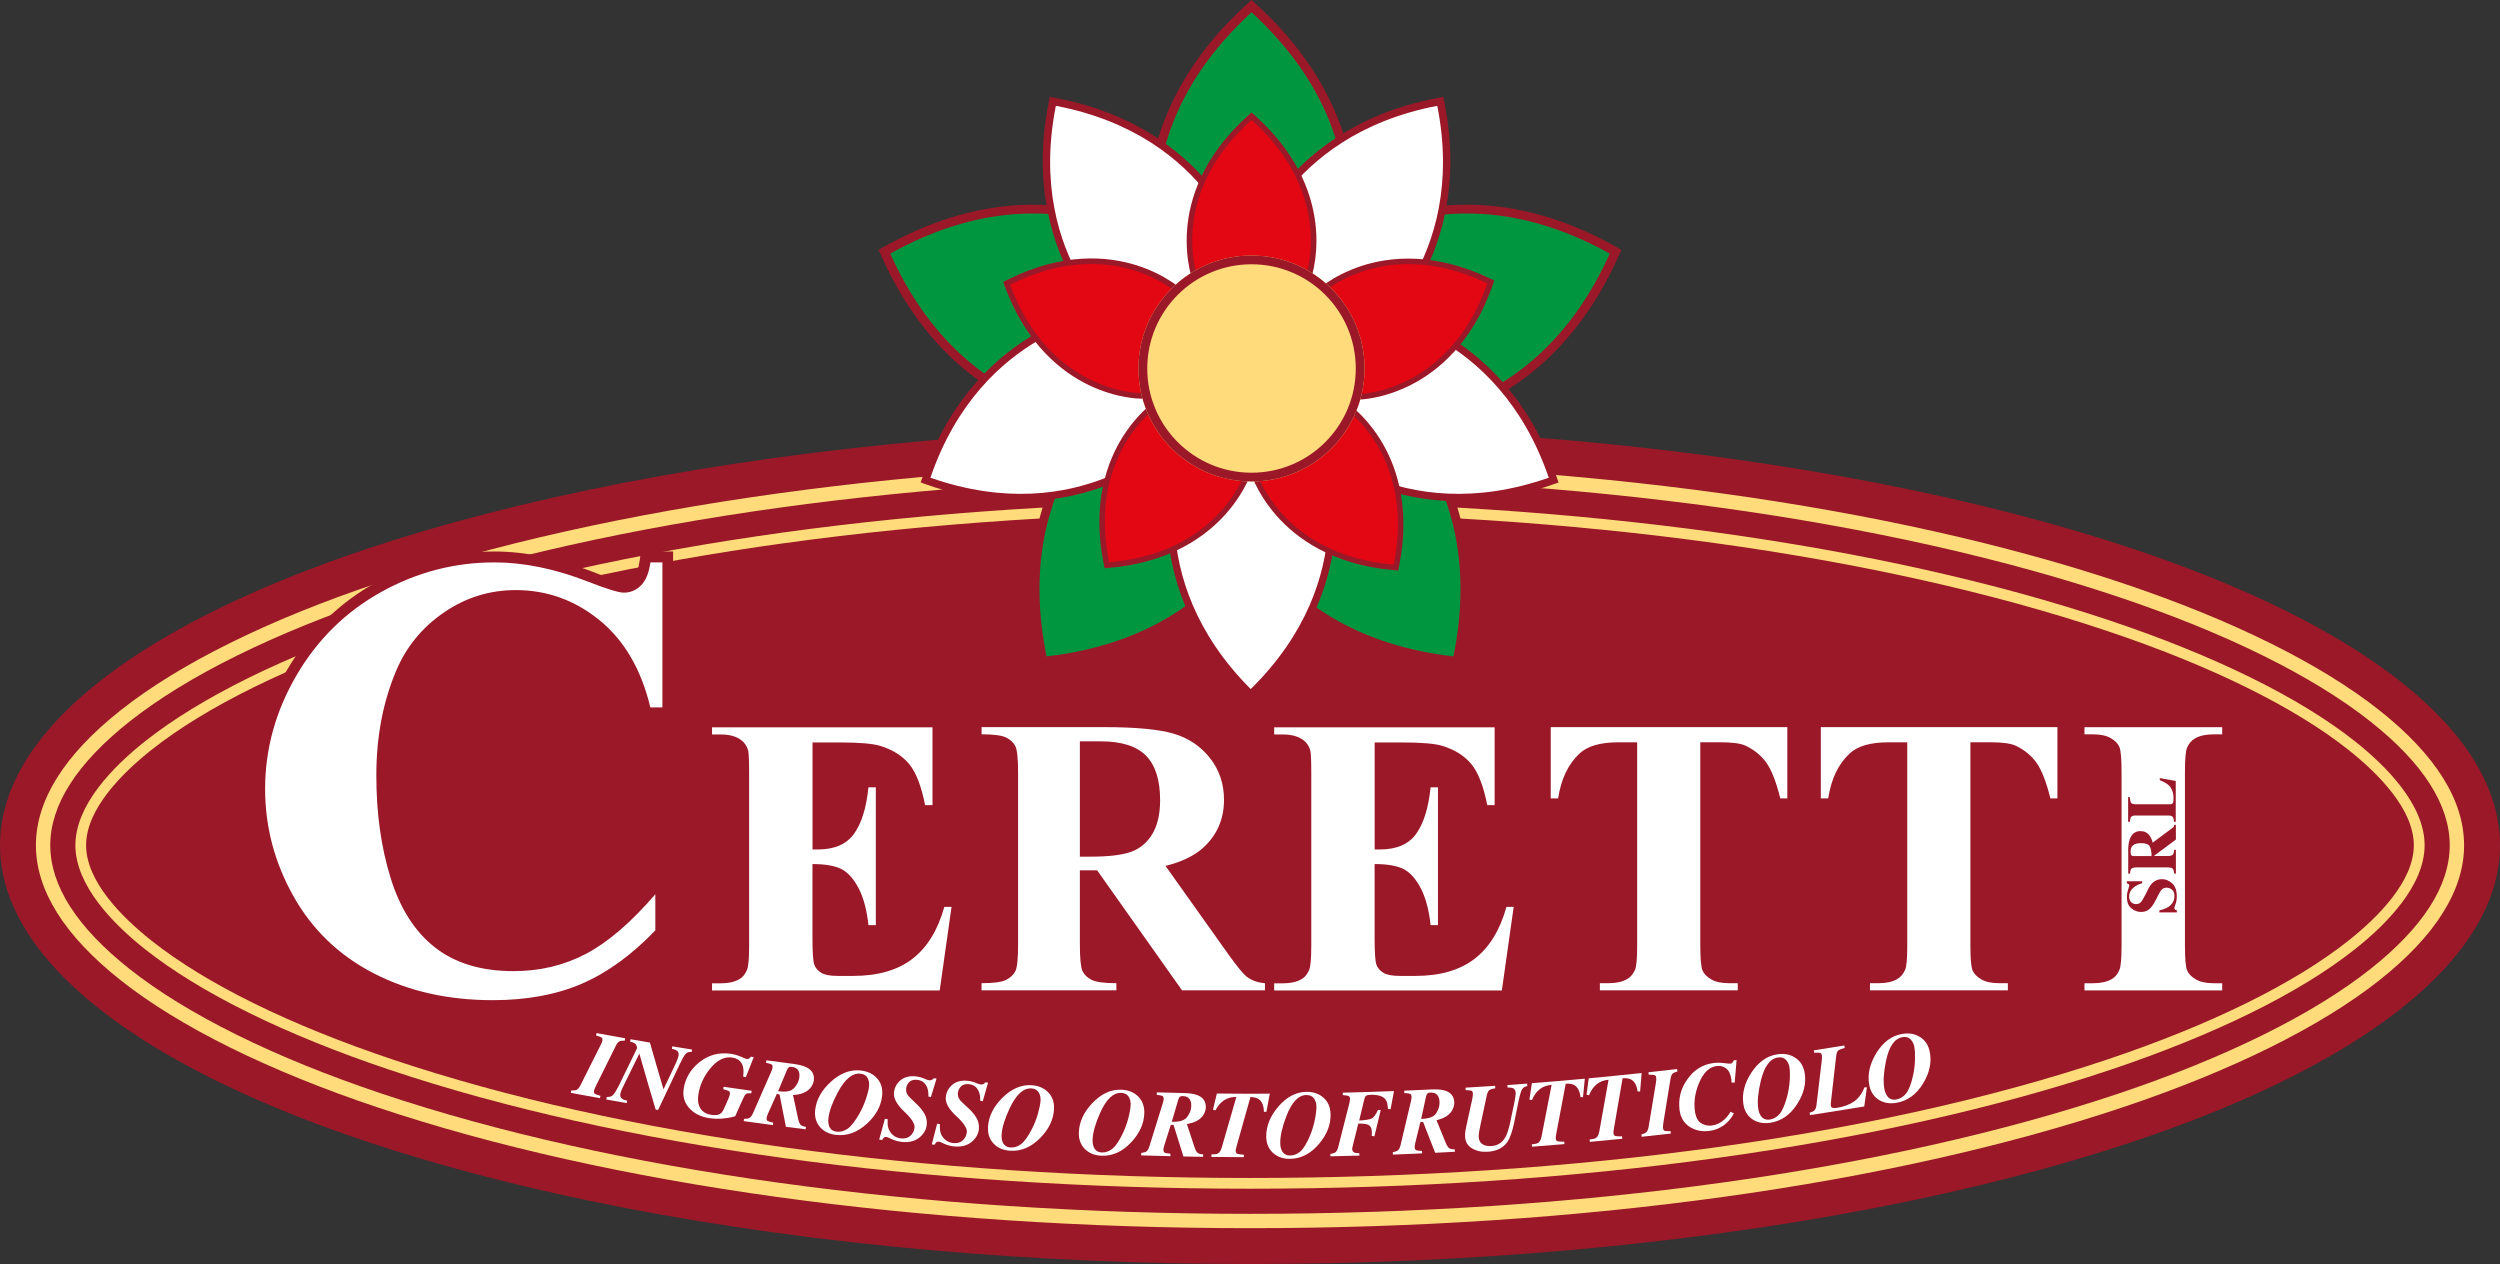
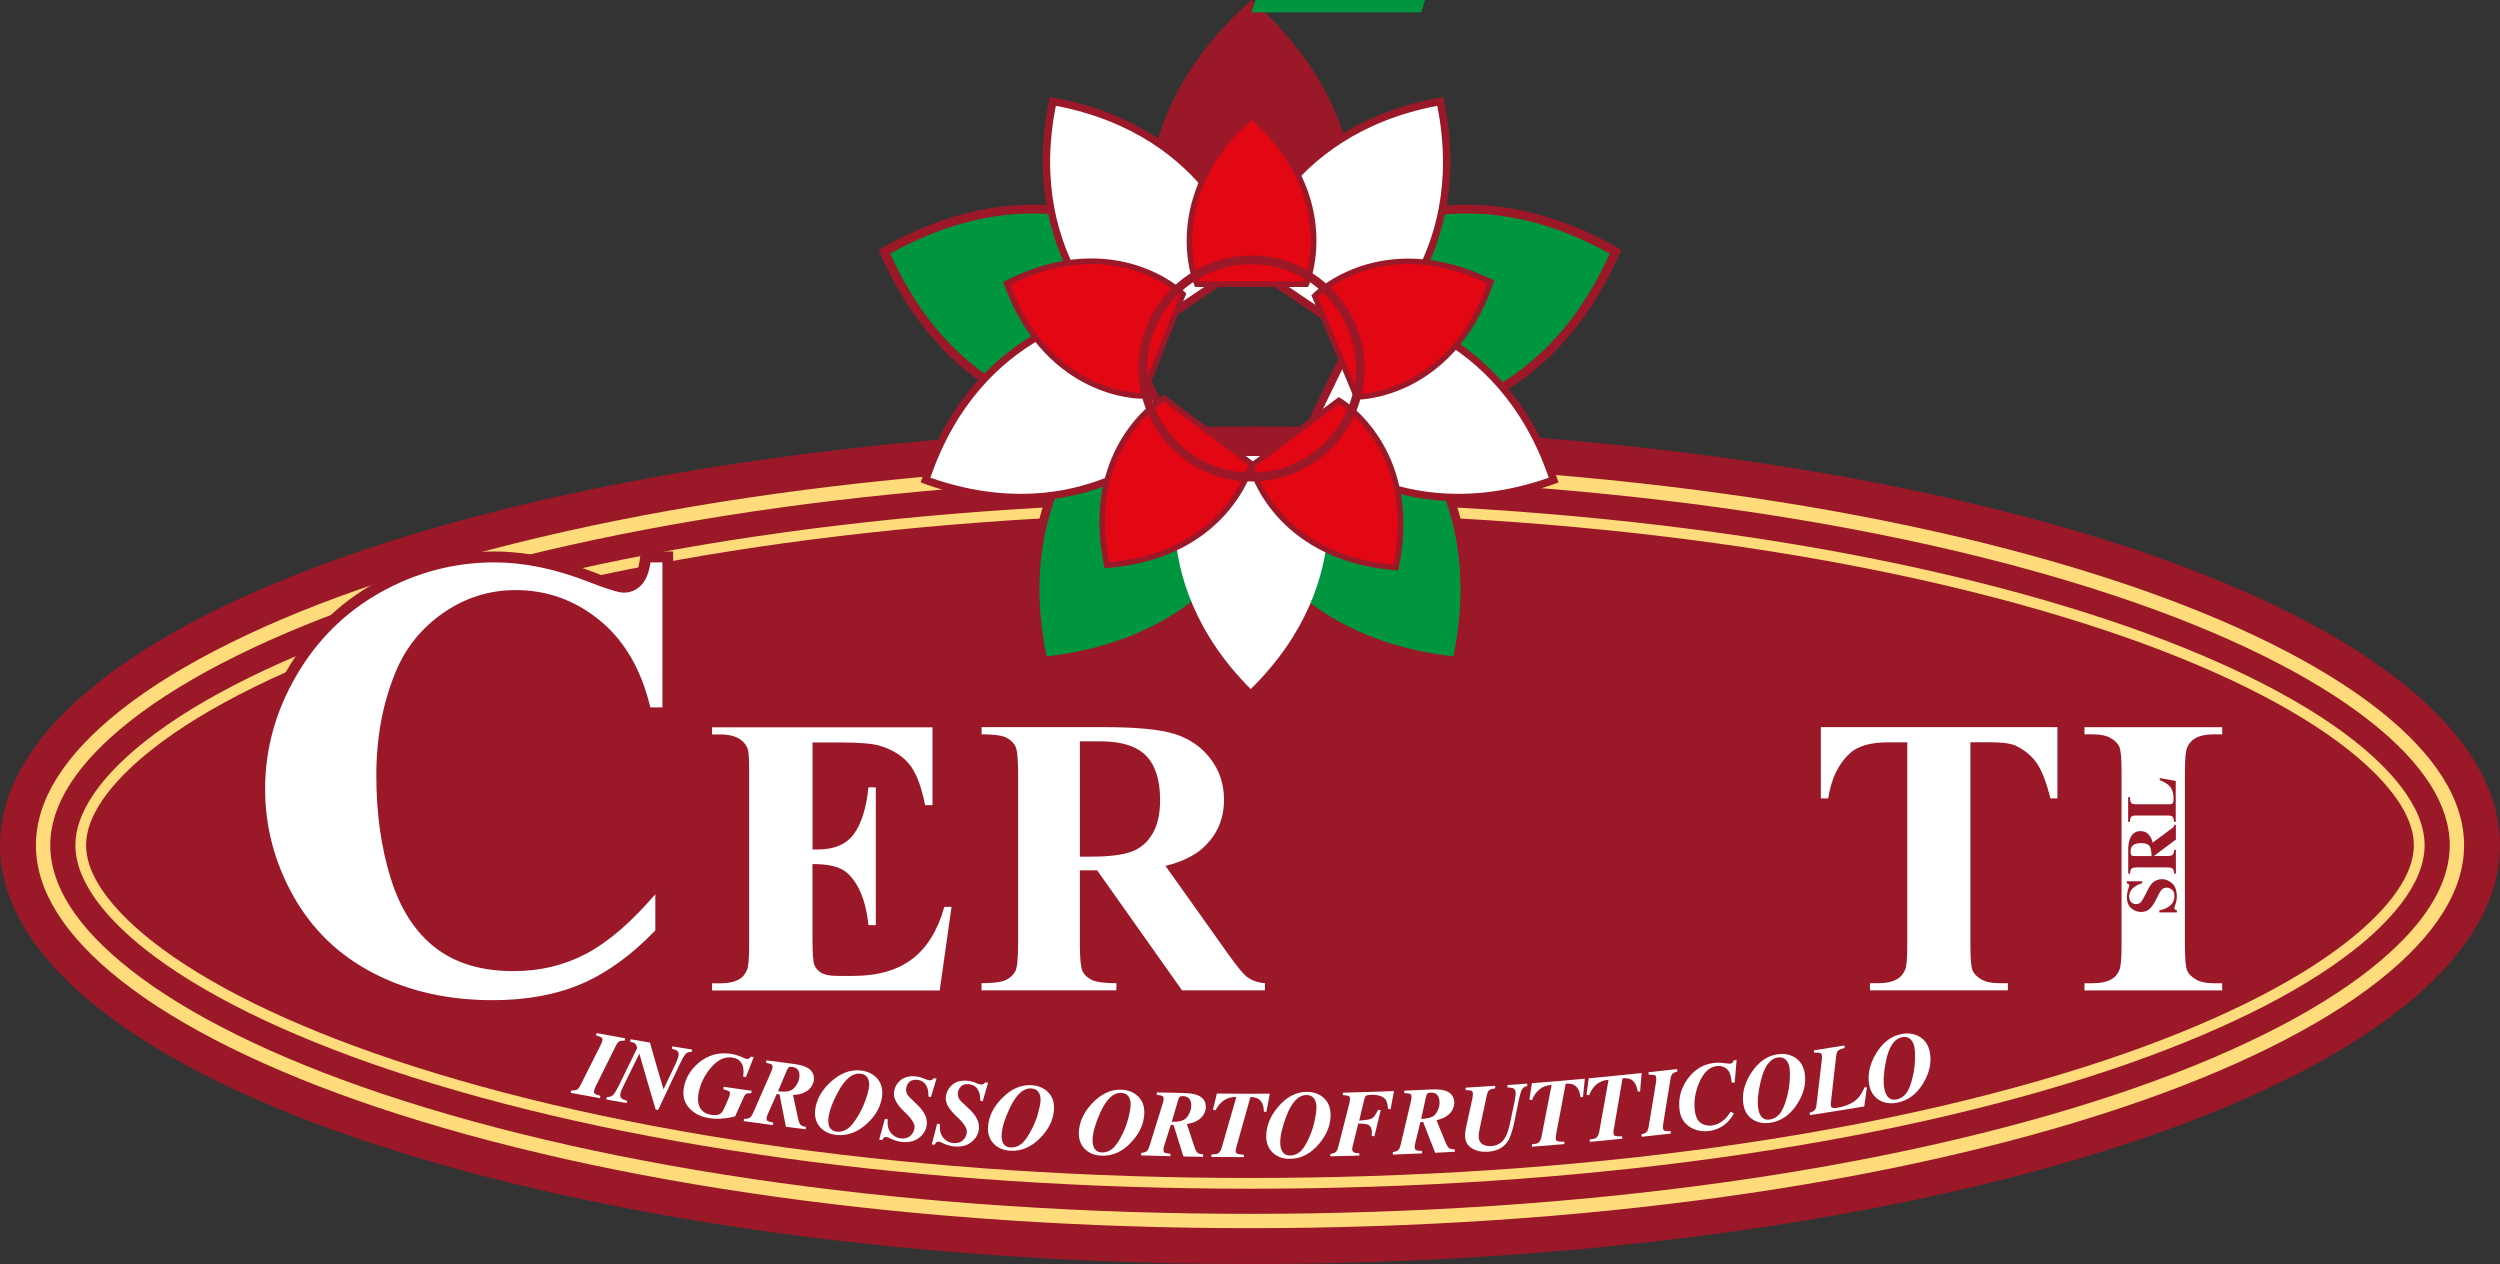
<svg xmlns="http://www.w3.org/2000/svg" id="Livello_2" viewBox="0 0 593.22 299.94">
  <rect x="0" y="0" width="593.22" height="299.94" fill="#333333" stroke="none" />
  <defs>
    <style>.cls-1{fill:#009640;}.cls-2{fill:#fff;}.cls-3{fill:#ffdb7c;}.cls-4{fill:#fdea18;}.cls-5{fill:#9b1828;}.cls-6{fill:#e30613;}</style>
  </defs>
  <g id="Livello_1-2">
    <ellipse class="cls-5" cx="296.61" cy="200.57" rx="296.61" ry="99.37" />
    <path class="cls-3" d="m564.62,168.56c-13.96-11.06-35.05-21.5-60.98-30.19-55.17-18.48-128.7-28.66-207.03-28.66s-151.85,10.18-207.03,28.66c-25.93,8.69-47.02,19.13-60.98,30.19-13.33,10.56-20.08,21.32-20.08,32.01s6.76,21.45,20.08,32.01c13.96,11.06,35.05,21.5,60.98,30.19,55.17,18.48,128.7,28.66,207.03,28.66s151.85-10.18,207.03-28.66c25.93-8.69,47.02-19.13,60.98-30.19,13.32-10.55,20.08-21.32,20.08-32.01s-6.76-21.45-20.08-32.01Zm-2.12,61.35c-13.66,10.82-34.39,21.06-59.95,29.63-54.83,18.37-127.97,28.49-205.94,28.49s-151.11-10.12-205.94-28.49c-25.56-8.56-46.29-18.81-59.95-29.63-12.47-9.88-18.79-19.75-18.79-29.34s6.32-19.46,18.79-29.34c13.66-10.82,34.39-21.06,59.95-29.63,54.83-18.37,127.97-28.49,205.94-28.49s151.11,10.12,205.94,28.49c25.56,8.56,46.29,18.81,59.95,29.63,12.47,9.88,18.79,19.75,18.79,29.34s-6.32,19.46-18.79,29.34Z" />
    <path class="cls-3" d="m558.8,175.9c-13.12-10.39-33.23-20.3-58.14-28.65-54.24-18.17-126.7-28.18-204.05-28.18s-149.81,10.01-204.05,28.18c-24.91,8.35-45.02,18.25-58.14,28.65-7.54,5.97-16.53,15.1-16.53,24.67s8.99,18.69,16.53,24.67c13.12,10.39,33.23,20.3,58.14,28.65,54.24,18.17,126.7,28.18,204.05,28.18s149.81-10.01,204.05-28.18c24.91-8.35,45.02-18.25,58.14-28.65,7.54-5.97,16.53-15.1,16.53-24.67s-8.99-18.7-16.53-24.67Zm-1.59,47.34c-12.89,10.21-32.73,19.97-57.37,28.23-53.98,18.09-126.16,28.05-203.24,28.05s-149.25-9.96-203.24-28.05c-24.64-8.25-44.47-18.01-57.37-28.23-7.1-5.62-15.56-14.12-15.56-22.67s8.46-17.04,15.56-22.67c12.89-10.21,32.73-19.97,57.37-28.23,53.98-18.09,126.16-28.05,203.24-28.05s149.25,9.96,203.24,28.05c24.64,8.25,44.47,18.01,57.37,28.23,7.1,5.62,15.56,14.12,15.56,22.67s-8.46,17.04-15.56,22.67Z" />
    <path class="cls-2" d="m135.55,258.75c.56.04,1-.01,1.3-.16.3-.14.6-.5.88-1.07,1.58-3.13,3.15-6.26,4.72-9.4.13-.27.24-.49.32-.67.08-.18.13-.35.16-.49.07-.37,0-.63-.19-.77-.2-.14-.63-.3-1.3-.48.04-.19.07-.38.11-.57,2.26.42,4.53.83,6.79,1.23-.03.19-.07.38-.1.57-.57-.03-1,.03-1.28.17-.28.14-.57.51-.85,1.09-1.55,3.14-3.11,6.28-4.68,9.42-.11.24-.22.49-.32.73-.03.07-.06.14-.08.21-.03.07-.04.14-.06.21-.07.37,0,.63.18.77.19.14.64.3,1.33.48-.04.19-.07.38-.11.57-2.31-.42-4.61-.84-6.92-1.27.04-.19.07-.38.11-.57Z" />
    <path class="cls-2" d="m144.01,260.3c.62.03,1.09-.12,1.43-.44.33-.32.85-1.16,1.54-2.53,1.41-2.88,2.82-5.76,4.21-8.64-.02-.08-.04-.16-.06-.24-.1-.43-.29-.73-.56-.91-.18-.12-.52-.24-1.04-.37.03-.19.07-.38.1-.57,1.53.27,3.06.53,4.59.79,1.05,3.7,2.12,7.39,3.22,11.09.95-1.99,1.9-3.99,2.84-5.99.17-.37.31-.71.42-1,.17-.45.28-.77.31-.98.09-.54-.03-.94-.37-1.2-.22-.16-.62-.31-1.21-.45.03-.19.06-.38.1-.57,1.56.25,3.13.51,4.69.75-.03.19-.06.38-.09.57-.11,0-.22,0-.33,0-.48,0-.88.19-1.21.59-.33.4-.78,1.21-1.35,2.43-1.68,3.59-3.37,7.17-5.08,10.75-.19-.03-.38-.06-.58-.09-1.32-4.42-2.61-8.85-3.87-13.28-1.23,2.52-2.46,5.03-3.71,7.54-.31.62-.52,1.09-.64,1.41-.07.2-.13.39-.16.58-.09.52.05.91.42,1.19.21.16.61.31,1.19.45-.03.19-.07.38-.1.57-1.61-.28-3.22-.56-4.84-.85.03-.19.07-.38.1-.57Z" />
    <path class="cls-2" d="m175.84,250.75c.75.34,1.18.51,1.3.53.24.03.43,0,.58-.1.15-.1.3-.25.46-.44.23.03.45.06.68.1-.62,1.59-1.25,3.18-1.88,4.76-.22-.06-.43-.11-.65-.17.15-.91.13-1.69-.04-2.35-.33-1.22-1.19-1.93-2.57-2.14-1.87-.27-3.63.64-5.31,2.74-1.45,1.84-2.34,3.82-2.68,5.93-.28,1.81.05,3.15.99,4.02.52.48,1.19.78,2.02.9.74.11,1.33.09,1.78-.06.44-.15.78-.45,1.01-.88-.01.07.25-.48.78-1.65.53-1.18.82-1.94.87-2.28.05-.37-.01-.62-.21-.74-.19-.13-.64-.28-1.35-.46.03-.19.06-.38.09-.58,2.21.33,4.43.64,6.64.95-.03.19-.05.38-.08.58-.65-.02-1.07.04-1.27.18-.2.14-.47.61-.81,1.39-.58,1.3-1.16,2.59-1.74,3.89-.23.06-.46.13-.69.19-.55.15-1.34.27-2.36.36-1.02.09-2.05.06-3.11-.1-1.94-.29-3.49-1.05-4.64-2.26-1.25-1.32-1.71-2.92-1.41-4.8.39-2.42,1.59-4.45,3.58-6.1,2.21-1.82,4.73-2.52,7.6-2.1.87.13,1.67.36,2.42.7Z" />
    <path class="cls-2" d="m176.56,265.49c.56.01.99-.06,1.28-.22.29-.16.57-.53.83-1.11,1.42-3.2,2.83-6.4,4.22-9.61.09-.2.16-.37.22-.52.11-.3.18-.54.2-.72.05-.36-.02-.59-.22-.72-.2-.12-.63-.26-1.32-.41.03-.19.05-.38.08-.58,2.09.29,4.18.56,6.28.83,1.4.18,2.47.45,3.21.82,1.35.67,1.94,1.7,1.77,3.1-.06.47-.24.95-.55,1.44-.31.5-.77.93-1.38,1.28-.44.26-.93.44-1.49.57-.33.07-.84.14-1.52.2.05.24.08.39.1.45.37,1.75.75,3.51,1.13,5.26.16.7.36,1.16.61,1.38.25.22.66.37,1.23.46-.02.19-.05.39-.07.58-1.56-.19-3.12-.39-4.68-.59-.52-2.57-1.02-5.13-1.52-7.7-.22-.03-.43-.06-.65-.09-.66,1.49-1.33,2.97-2,4.46-.1.25-.2.5-.3.74-.02.06-.04.12-.06.18-.02.07-.03.14-.04.21-.05.4.01.66.2.79.19.13.64.27,1.36.42-.03.19-.05.38-.08.58-2.31-.31-4.61-.62-6.92-.94.03-.19.05-.38.08-.58Zm9.92-6.48c.73-.05,1.32-.27,1.75-.64.3-.26.6-.63.89-1.13.3-.5.48-1.05.56-1.66.08-.62-.01-1.16-.27-1.61-.26-.45-.77-.72-1.53-.82-.32-.04-.55,0-.71.11-.16.12-.31.36-.47.74-.69,1.64-1.38,3.28-2.07,4.93.82.09,1.44.12,1.85.09Z" />
    <path class="cls-2" d="m197.16,256.68c2.28-2.05,4.63-2.94,7.1-2.66,1.64.18,2.94.81,3.89,1.89.95,1.08,1.34,2.45,1.17,4.1-.25,2.41-1.43,4.61-3.56,6.58-2.27,2.11-4.74,3.01-7.37,2.71-1.66-.19-2.95-.84-3.87-1.93-.92-1.1-1.28-2.46-1.08-4.08.3-2.44,1.55-4.64,3.73-6.61Zm-.51,10.27c.26.94.88,1.46,1.86,1.58.91.11,1.78-.13,2.61-.69.82-.57,1.74-1.73,2.74-3.48.63-1.1,1.16-2.28,1.59-3.53.43-1.25.68-2.27.77-3.07.08-.75-.04-1.41-.36-1.99-.32-.58-.88-.91-1.68-1-1.9-.21-3.68,1.26-5.37,4.41-1.28,2.39-2.03,4.42-2.23,6.08-.08.65-.05,1.21.09,1.69Z" />
    <path class="cls-2" d="m208.62,270.4c.45-1.64.91-3.29,1.36-4.93.22.04.44.07.66.11-.03.72-.02,1.25.03,1.58.09.56.3,1.07.63,1.53.31.42.67.75,1.1,1,.42.24.89.39,1.42.44.93.09,1.68-.13,2.24-.65.56-.52.88-1.17.95-1.92.09-.94-.75-2.22-2.49-3.83-1.74-1.68-2.53-3.17-2.4-4.44.12-1.2.64-2.18,1.55-2.95.91-.76,2.1-1.07,3.57-.94.41.04.82.12,1.25.24.28.08.52.16.73.26.19.08.38.16.56.24.12.05.25.09.38.13.13.04.25.06.35.07.27.02.48-.01.63-.11.15-.1.29-.22.41-.37.23.02.45.04.68.06-.44,1.47-.89,2.94-1.34,4.4-.2-.04-.39-.09-.59-.13,0-.25,0-.49-.01-.74-.03-.7-.2-1.32-.49-1.84-.46-.83-1.21-1.29-2.23-1.39-.88-.08-1.55.17-2.01.76-.31.39-.49.83-.54,1.31-.05.51.04.98.28,1.4.14.23.35.49.64.78.61.59,1.22,1.18,1.83,1.77.65.63,1.19,1.32,1.62,2.09.43.76.6,1.6.52,2.52-.11,1.18-.69,2.2-1.74,3.07-1.05.86-2.43,1.21-4.11,1.05-.42-.04-.85-.12-1.27-.24-.42-.12-.83-.27-1.23-.45-.19-.09-.38-.18-.57-.26-.19-.09-.32-.15-.39-.18-.07-.03-.16-.04-.26-.05-.26-.03-.45.01-.57.12-.12.11-.27.3-.43.58-.23-.02-.47-.05-.7-.07Z" />
    <path class="cls-2" d="m221.09,271.59c.43-1.65.86-3.3,1.28-4.95.22.03.44.07.66.1-.02.72,0,1.25.05,1.58.1.56.31,1.07.65,1.52.31.42.68.74,1.11.98.43.24.9.38,1.42.42.93.08,1.68-.15,2.23-.68.56-.53.86-1.18.93-1.94.08-.94-.78-2.21-2.54-3.8-1.76-1.66-2.57-3.13-2.46-4.41.11-1.2.61-2.19,1.5-2.97.9-.78,2.08-1.11,3.55-.99.41.03.83.11,1.25.22.28.07.52.16.73.25.19.08.38.15.57.23.12.05.25.09.38.12.13.04.25.06.35.07.27.02.48-.02.63-.12.15-.1.28-.22.4-.38.23.02.45.03.68.05-.42,1.47-.85,2.95-1.27,4.42-.2-.04-.39-.08-.59-.12,0-.25-.01-.49-.02-.74-.04-.7-.22-1.31-.52-1.84-.48-.82-1.22-1.27-2.25-1.36-.88-.07-1.54.19-2,.79-.3.39-.48.83-.52,1.31-.04.51.06.97.3,1.39.14.23.35.49.65.77.62.58,1.24,1.16,1.85,1.75.66.62,1.21,1.3,1.64,2.06.44.76.62,1.6.55,2.52-.09,1.18-.65,2.21-1.69,3.09-1.04.88-2.4,1.25-4.09,1.11-.42-.03-.85-.11-1.27-.22-.42-.11-.83-.26-1.24-.44-.19-.09-.38-.17-.57-.26-.19-.09-.32-.15-.4-.17-.07-.02-.16-.04-.26-.05-.26-.02-.45.02-.57.13-.12.11-.26.31-.42.59-.23-.02-.47-.04-.7-.06Z" />
    <path class="cls-2" d="m237.84,260.51c2.16-2.16,4.47-3.15,6.94-3,1.64.1,2.96.67,3.96,1.7,1,1.03,1.46,2.38,1.36,4.04-.14,2.42-1.21,4.67-3.23,6.74-2.16,2.21-4.57,3.24-7.21,3.06-1.66-.11-2.98-.69-3.94-1.74-.97-1.05-1.39-2.39-1.27-4.02.18-2.46,1.32-4.71,3.39-6.78Zm-.01,10.28c.31.92.95,1.42,1.93,1.49.92.06,1.77-.21,2.56-.82.79-.61,1.64-1.81,2.56-3.6.58-1.13,1.05-2.33,1.41-3.6.36-1.27.57-2.3.62-3.1.05-.75-.11-1.41-.45-1.97-.35-.56-.92-.87-1.72-.92-1.9-.12-3.6,1.43-5.13,4.66-1.16,2.45-1.81,4.51-1.93,6.18-.05.65,0,1.21.17,1.69Z" />
    <path class="cls-2" d="m259.22,261.74c2.11-2.21,4.38-3.26,6.85-3.17,1.64.06,2.97.59,4,1.6,1.02,1.01,1.51,2.34,1.46,4.01-.08,2.42-1.09,4.7-3.06,6.82-2.1,2.27-4.48,3.35-7.12,3.24-1.66-.07-2.99-.62-3.98-1.65-.99-1.03-1.45-2.36-1.37-3.99.12-2.46,1.2-4.74,3.21-6.86Zm.25,10.28c.33.92.98,1.4,1.96,1.44.92.04,1.76-.26,2.54-.88.77-.63,1.6-1.85,2.46-3.66.55-1.15.99-2.36,1.32-3.64.33-1.28.51-2.32.54-3.12.03-.75-.14-1.41-.5-1.96-.36-.55-.94-.84-1.75-.87-1.9-.07-3.56,1.52-5.01,4.78-1.1,2.48-1.69,4.55-1.77,6.23-.03.65.04,1.21.21,1.68Z" />
    <path class="cls-2" d="m270.8,273.57c.55-.05.97-.17,1.24-.35.27-.19.5-.59.69-1.19,1.05-3.33,2.09-6.67,3.11-10.01.06-.21.12-.38.16-.54.08-.31.12-.56.12-.73,0-.36-.09-.59-.3-.69-.21-.1-.65-.19-1.34-.27,0-.19.01-.39.02-.58,2.09.06,4.19.11,6.28.15,1.4.03,2.49.18,3.26.47,1.41.52,2.11,1.48,2.09,2.89,0,.47-.13.97-.38,1.49-.25.53-.66,1-1.22,1.43-.4.3-.87.54-1.41.72-.32.1-.81.23-1.48.37.07.23.12.38.14.44.56,1.7,1.12,3.41,1.69,5.11.23.68.48,1.12.76,1.31.27.19.69.3,1.26.33,0,.19,0,.39,0,.58-1.56-.02-3.12-.05-4.68-.08-.79-2.5-1.57-4.99-2.34-7.49-.22,0-.43,0-.65-.01-.49,1.55-.99,3.1-1.48,4.65-.07.26-.14.51-.21.77-.02.06-.03.12-.04.19,0,.07-.02.14-.02.21-.01.4.08.65.28.76.2.11.66.2,1.38.27,0,.19,0,.39-.01.58-2.31-.05-4.62-.12-6.93-.19,0-.19.01-.39.02-.58Zm9.08-7.51c.72-.13,1.27-.41,1.66-.82.27-.29.52-.7.76-1.22.24-.53.36-1.1.37-1.71.01-.63-.14-1.15-.45-1.57-.31-.42-.84-.64-1.6-.65-.32,0-.55.06-.69.19-.14.13-.27.4-.38.79-.5,1.71-1,3.41-1.5,5.12.82,0,1.43-.03,1.83-.11Z" />
    <path class="cls-2" d="m287.45,273.93c.71,0,1.2-.05,1.47-.18.43-.21.75-.67.97-1.4,1.17-4.02,2.33-8.04,3.48-12.06-1.13-.01-2.1.25-2.92.79-.81.54-1.49,1.33-2.04,2.39-.2-.05-.39-.11-.59-.16.31-1.28.62-2.56.93-3.83,4.19.05,8.38.06,12.56.04-.27,1.44-.54,2.88-.81,4.32-.2-.02-.4-.04-.59-.05-.04-1.46-.46-2.46-1.26-3-.43-.29-1.08-.45-1.93-.48-1.07,3.84-2.15,7.67-3.24,11.5-.07.26-.13.52-.2.78-.02.1-.04.19-.05.25,0,.07-.01.13-.01.2,0,.39.12.63.37.73.25.1.77.18,1.57.23,0,.19,0,.39,0,.58-2.57,0-5.13-.03-7.7-.06,0-.19,0-.39,0-.58Z" />
    <path class="cls-2" d="m303.31,262.6c1.99-2.31,4.2-3.48,6.67-3.52,1.64-.02,3,.44,4.08,1.4,1.08.95,1.63,2.26,1.67,3.93.05,2.43-.84,4.75-2.7,6.97-1.98,2.37-4.3,3.57-6.94,3.6-1.66.02-3.01-.47-4.06-1.44-1.04-.97-1.57-2.28-1.57-3.91,0-2.46.95-4.8,2.85-7.02Zm.78,10.25c.38.9,1.05,1.34,2.03,1.34.92,0,1.75-.35,2.49-1.01.74-.67,1.5-1.93,2.27-3.79.49-1.17.86-2.41,1.12-3.7.26-1.29.39-2.34.37-3.14-.01-.75-.21-1.4-.6-1.93-.39-.53-.98-.79-1.79-.78-1.9.03-3.47,1.7-4.75,5.03-.97,2.53-1.45,4.63-1.44,6.31,0,.65.1,1.21.29,1.67Z" />
    <path class="cls-2" d="m315.7,273.81c.56-.08.97-.22,1.23-.43.26-.21.47-.62.62-1.22.87-3.38,1.73-6.77,2.58-10.15.05-.21.09-.39.12-.54.06-.32.09-.56.08-.74,0-.36-.12-.58-.33-.67-.21-.09-.66-.15-1.36-.2,0-.19,0-.39-.01-.58,4.05-.1,8.1-.22,12.15-.38-.27,1.44-.54,2.87-.81,4.31-.21-.03-.41-.05-.62-.08-.06-1.08-.26-1.83-.61-2.28-.61-.76-1.79-1.11-3.53-1.06-.52.02-.87.09-1.05.23-.19.14-.33.42-.43.84-.4,1.68-.8,3.35-1.21,5.03,1.53-.09,2.53-.25,2.99-.49.46-.23.95-.91,1.48-2.03.21.02.43.04.64.05-.5,2.07-1,4.14-1.5,6.21-.21-.03-.42-.06-.64-.09.02-.22.04-.41.04-.57,0-.16,0-.29,0-.37-.02-.74-.24-1.26-.65-1.57-.41-.31-1.27-.44-2.58-.41-.45,1.84-.91,3.69-1.37,5.53-.02.1-.04.18-.05.26-.01.08-.02.16-.02.24.01.44.21.73.6.87.24.09.6.13,1.09.11,0,.19.01.39.02.58-2.29.06-4.59.12-6.88.17,0-.19,0-.39-.01-.58Z" />
    <path class="cls-2" d="m330.52,273.39c.55-.09.95-.23,1.21-.44.26-.21.46-.62.61-1.24.82-3.4,1.62-6.8,2.41-10.2.05-.21.09-.39.12-.55.05-.32.08-.56.07-.74-.02-.36-.13-.58-.34-.67-.21-.09-.67-.14-1.36-.17,0-.19-.02-.39-.02-.58,2.09-.09,4.19-.18,6.28-.28,1.4-.07,2.5.01,3.29.24,1.45.42,2.21,1.33,2.29,2.74.03.47-.07.97-.28,1.52-.21.54-.58,1.05-1.12,1.51-.38.33-.83.6-1.36.82-.31.13-.79.28-1.45.47.09.23.14.37.17.43.68,1.66,1.36,3.32,2.04,4.98.28.66.56,1.08.84,1.25.29.17.71.25,1.28.24.01.19.02.39.03.58-1.56.08-3.12.17-4.68.24-.96-2.44-1.91-4.87-2.86-7.31-.22,0-.43.02-.65.03-.38,1.58-.77,3.16-1.16,4.74-.05.26-.11.52-.16.78-.01.06-.02.12-.03.19,0,.07,0,.14,0,.21.02.4.13.65.33.74.2.09.67.15,1.4.18,0,.19.02.39.03.58-2.31.1-4.62.2-6.93.29,0-.19-.01-.39-.02-.58Zm8.54-8.11c.71-.18,1.24-.49,1.6-.94.25-.31.47-.73.67-1.27.2-.54.28-1.12.25-1.73-.03-.63-.22-1.14-.56-1.54-.34-.4-.89-.58-1.65-.54-.32.02-.54.09-.68.24-.13.14-.24.41-.33.81-.38,1.74-.76,3.47-1.14,5.21.82-.05,1.43-.13,1.82-.24Z" />
    <path class="cls-2" d="m349.35,260.76c.05-.25.09-.49.12-.71.03-.22.04-.41.03-.57-.02-.36-.14-.58-.35-.66-.21-.08-.67-.13-1.36-.15-.01-.19-.02-.39-.03-.58,2.34-.14,4.68-.28,7.02-.44.01.19.03.39.04.58-.69.11-1.16.26-1.42.45-.26.19-.47.62-.62,1.31-.48,2.28-.97,4.56-1.46,6.84-.14.61-.24,1.11-.3,1.49-.12.69-.16,1.2-.14,1.52.05.74.33,1.29.87,1.65.53.36,1.24.51,2.12.46,1.47-.09,2.58-.79,3.32-2.08.44-.75.84-1.99,1.2-3.73.34-1.59.67-3.18,1-4.78.11-.69.16-.99.15-.9.09-.57.13-.97.11-1.21-.04-.53-.27-.88-.68-1.05-.25-.1-.66-.15-1.25-.15-.01-.19-.03-.39-.04-.58,1.56-.11,3.13-.22,4.69-.34.01.19.03.39.04.58-.58.11-.99.36-1.23.75-.24.39-.53,1.34-.85,2.85-.35,1.74-.71,3.48-1.06,5.22-.46,2.08-.98,3.55-1.56,4.4-.99,1.44-2.55,2.23-4.66,2.37-1.45.09-2.7-.17-3.74-.79-1.04-.62-1.59-1.53-1.66-2.74-.03-.45,0-.96.09-1.54.06-.35.19-.96.38-1.84.42-1.87.83-3.73,1.23-5.6Z" />
    <path class="cls-2" d="m363.49,271.53c.71-.05,1.19-.16,1.45-.31.41-.24.69-.74.84-1.48.82-4.1,1.62-8.21,2.4-12.31-1.13.09-2.08.43-2.84,1.04-.76.61-1.37,1.46-1.82,2.56-.2-.04-.4-.07-.61-.11.2-1.3.39-2.6.59-3.9,4.19-.32,8.37-.67,12.56-1.06-.14,1.46-.28,2.92-.43,4.37-.2,0-.4,0-.6,0-.17-1.46-.68-2.41-1.53-2.88-.46-.25-1.12-.36-1.97-.31-.72,3.91-1.46,7.83-2.22,11.74-.04.26-.09.53-.13.79-.01.1-.02.19-.02.25,0,.07,0,.13,0,.2.03.39.18.62.43.69.26.08.79.11,1.58.09.02.19.03.39.05.58-2.57.22-5.13.42-7.7.62-.01-.19-.03-.39-.04-.58Z" />
    <path class="cls-2" d="m377.22,270.38c.71-.06,1.19-.18,1.44-.33.4-.25.68-.75.82-1.49.76-4.12,1.49-8.23,2.21-12.35-1.13.1-2.08.46-2.83,1.08-.76.62-1.35,1.48-1.79,2.59-.2-.03-.41-.07-.61-.1.18-1.3.35-2.61.52-3.91,4.19-.39,8.37-.81,12.56-1.26-.12,1.46-.24,2.92-.36,4.38-.2,0-.4,0-.6,0-.19-1.45-.72-2.4-1.58-2.85-.46-.25-1.12-.34-1.98-.28-.66,3.92-1.34,7.85-2.03,11.77-.04.26-.08.53-.12.79-.01.1-.02.19-.02.25,0,.07,0,.13,0,.2.04.38.19.61.45.69.26.07.79.1,1.59.07.02.19.04.39.06.58-2.57.26-5.13.5-7.7.74-.02-.19-.04-.39-.05-.58Z" />
    <path class="cls-2" d="m389.49,269.17c.54-.12.94-.3,1.18-.52.24-.22.42-.65.53-1.27.58-3.45,1.16-6.9,1.71-10.34.05-.29.08-.54.1-.74.02-.2.02-.37,0-.51-.04-.38-.18-.6-.41-.68-.23-.07-.69-.1-1.38-.09-.02-.19-.04-.39-.06-.58,2.27-.25,4.53-.51,6.8-.77.02.19.05.39.07.58-.55.14-.94.32-1.16.53-.23.22-.39.65-.49,1.28-.55,3.45-1.11,6.9-1.68,10.35-.03.26-.06.53-.09.79,0,.07-.01.15-.01.23,0,.08,0,.15,0,.21.04.38.18.6.4.68.22.08.69.11,1.4.08.02.19.04.39.07.58-2.31.26-4.62.51-6.92.76-.02-.19-.04-.39-.06-.58Z" />
    <path class="cls-2" d="m409.06,252.26c.86.11,1.37.15,1.53.13.24-.03.41-.11.51-.24.1-.13.2-.31.28-.53.23-.03.46-.06.69-.09-.15,1.79-.3,3.58-.45,5.37-.25-.01-.49-.02-.74-.04-.02-.32-.03-.5-.04-.56,0-.05-.01-.14-.03-.25-.16-1.18-.56-2.01-1.2-2.51-.64-.5-1.4-.69-2.27-.58-1.77.23-3.16,1.57-4.18,4.03-.92,2.19-1.26,4.36-1,6.49.19,1.55.69,2.56,1.49,3.04.81.48,1.65.67,2.52.56,1.13-.14,2.16-.64,3.07-1.49.49-.46.97-1.06,1.42-1.79.26.13.51.27.77.4-.65,1.24-1.49,2.2-2.52,2.9-1.03.69-2.12,1.11-3.25,1.25-1.86.23-3.47-.11-4.81-1.02-1.34-.91-2.11-2.24-2.32-4-.32-2.69.33-5.13,1.92-7.32,1.59-2.2,3.63-3.45,6.14-3.77.78-.1,1.6-.09,2.46.02Z" />
    <path class="cls-2" d="m415.57,254.54c1.68-2.55,3.73-4.01,6.2-4.37,1.64-.24,3.06.04,4.27.85,1.21.8,1.94,2.03,2.2,3.67.38,2.4-.21,4.82-1.77,7.26-1.67,2.61-3.83,4.11-6.47,4.48-1.66.23-3.08-.07-4.25-.89-1.17-.83-1.87-2.05-2.09-3.67-.33-2.44.31-4.88,1.91-7.33Zm2.14,10.06c.5.84,1.23,1.19,2.21,1.06.92-.13,1.7-.57,2.35-1.33.65-.76,1.24-2.11,1.77-4.05.33-1.23.54-2.5.63-3.82.09-1.32.07-2.37-.05-3.16-.11-.75-.4-1.36-.86-1.83-.46-.48-1.09-.66-1.89-.54-1.89.28-3.24,2.14-4.07,5.61-.63,2.63-.83,4.78-.6,6.45.09.65.26,1.19.52,1.62Z" />
    <path class="cls-2" d="m429.41,264.03c.54-.15.93-.34,1.16-.58.23-.24.39-.67.47-1.3.43-3.47.84-6.94,1.23-10.41.04-.29.06-.54.07-.74,0-.2,0-.37-.02-.51-.06-.38-.21-.6-.44-.66-.23-.06-.69-.07-1.39-.02-.03-.19-.06-.38-.09-.57,2.41-.38,4.82-.76,7.23-1.16.03.19.07.38.1.57-.78.21-1.3.42-1.54.63-.25.21-.41.65-.49,1.34-.4,3.69-.82,7.38-1.26,11.08-.01.12-.02.23-.02.34,0,.1,0,.23.03.36.04.25.18.41.43.48.24.07.57.07.98,0,1.6-.25,2.93-.74,4-1.45,1.07-.71,1.93-1.85,2.56-3.42.19,0,.38,0,.57,0-.2,1.51-.41,3.03-.62,4.54-4.29.72-8.58,1.4-12.88,2.05-.03-.19-.06-.38-.09-.58Z" />
    <path class="cls-2" d="m445.19,249.94c1.59-2.61,3.61-4.14,6.07-4.58,1.64-.3,3.08-.07,4.32.7,1.24.76,2.02,1.96,2.34,3.59.46,2.38-.04,4.83-1.52,7.32-1.58,2.67-3.71,4.24-6.34,4.71-1.66.29-3.09.04-4.3-.74-1.21-.79-1.95-1.99-2.23-3.6-.42-2.43.14-4.89,1.66-7.39Zm2.51,9.98c.53.82,1.28,1.15,2.25.98.91-.16,1.69-.63,2.32-1.41.63-.78,1.18-2.15,1.63-4.11.29-1.24.46-2.52.5-3.84.04-1.32,0-2.37-.16-3.16-.14-.74-.45-1.34-.93-1.8-.48-.46-1.12-.62-1.92-.47-1.89.34-3.18,2.26-3.89,5.75-.54,2.66-.67,4.81-.37,6.46.11.64.31,1.18.58,1.6Z" />
    <path class="cls-5" d="m116.93,239.87c-10.97,0-20.87-2.24-29.43-6.66-8.65-4.46-15.42-10.97-20.12-19.34-4.67-8.31-7.04-17.28-7.04-26.67,0-9.89,2.62-19.4,7.79-28.25,5.17-8.86,12.25-15.83,21.05-20.73,8.78-4.88,18.23-7.36,28.11-7.36,7.27,0,15.04,1.59,23.07,4.72,5.99,2.34,7.42,2.46,7.65,2.46.89,0,1.59-.3,2.26-.97.73-.73,1.25-2.11,1.51-4l.3-2.21h7.64v39.54h-7.43l-.47-1.96c-2.01-8.39-5.76-14.88-11.15-19.28-5.45-4.44-11.44-6.6-18.32-6.6-5.65,0-10.91,1.65-15.63,4.9-4.74,3.27-8.26,7.6-10.45,12.87-2.94,7.03-4.42,14.98-4.42,23.64s1.1,16.51,3.26,23.54c2.08,6.76,5.34,11.91,9.69,15.3,4.31,3.36,10.04,5.06,17.05,5.06,5.81,0,11.19-1.28,16-3.81,4.9-2.57,10.18-7.13,15.71-13.55l4.49-5.21v16.48l-.71.74c-5.78,6.03-11.92,10.48-18.24,13.22-6.33,2.74-13.79,4.13-22.17,4.13Z" />
    <path class="cls-5" d="m157.18,133.42v34.44h-2.86c-2.15-8.99-6.16-15.87-12.02-20.66-5.87-4.79-12.51-7.18-19.94-7.18-6.21,0-11.9,1.78-17.08,5.35-5.18,3.57-8.97,8.23-11.36,13.99-3.08,7.38-4.62,15.58-4.62,24.62s1.12,16.99,3.37,24.29c2.25,7.3,5.77,12.82,10.56,16.56,4.79,3.74,11,5.61,18.62,5.61,6.26,0,11.99-1.37,17.19-4.1,5.21-2.74,10.69-7.45,16.46-14.14v8.57c-5.57,5.81-11.38,10.03-17.41,12.64-6.04,2.61-13.09,3.92-21.15,3.92-10.61,0-20.03-2.12-28.26-6.37-8.24-4.25-14.59-10.36-19.06-18.32-4.47-7.96-6.71-16.44-6.71-25.42,0-9.48,2.48-18.46,7.44-26.96,4.96-8.5,11.66-15.09,20.09-19.78,8.43-4.69,17.39-7.03,26.87-7.03,6.99,0,14.37,1.51,22.14,4.54,4.5,1.76,7.36,2.64,8.58,2.64,1.56,0,2.92-.57,4.07-1.72,1.15-1.15,1.89-2.97,2.24-5.46h2.86Z" />
    <path class="cls-2" d="m157.18,133.42v34.44h-2.86c-2.15-8.99-6.16-15.87-12.02-20.66-5.87-4.79-12.51-7.18-19.94-7.18-6.21,0-11.9,1.78-17.08,5.35-5.18,3.57-8.97,8.23-11.36,13.99-3.08,7.38-4.62,15.58-4.62,24.62s1.12,16.99,3.37,24.29c2.25,7.3,5.77,12.82,10.56,16.56,4.79,3.74,11,5.61,18.62,5.61,6.26,0,11.99-1.37,17.19-4.1,5.21-2.74,10.69-7.45,16.46-14.14v8.57c-5.57,5.81-11.38,10.03-17.41,12.64-6.04,2.61-13.09,3.92-21.15,3.92-10.61,0-20.03-2.12-28.26-6.37-8.24-4.25-14.59-10.36-19.06-18.32-4.47-7.96-6.71-16.44-6.71-25.42,0-9.48,2.48-18.46,7.44-26.96,4.96-8.5,11.66-15.09,20.09-19.78,8.43-4.69,17.39-7.03,26.87-7.03,6.99,0,14.37,1.51,22.14,4.54,4.5,1.76,7.36,2.64,8.58,2.64,1.56,0,2.92-.57,4.07-1.72,1.15-1.15,1.89-2.97,2.24-5.46h2.86Z" />
    <path class="cls-2" d="m192.8,176.14v25.43h1.24c3.96,0,6.84-1.24,8.62-3.73,1.78-2.49,2.92-6.16,3.41-11.01h1.75v32.7h-1.75c-.37-3.56-1.15-6.48-2.33-8.75-1.18-2.27-2.56-3.8-4.13-4.58-1.57-.78-3.84-1.17-6.82-1.17v17.6c0,3.44.15,5.54.44,6.31.29.77.84,1.4,1.64,1.89.8.49,2.09.74,3.87.74h3.73c5.84,0,10.52-1.35,14.03-4.05,3.52-2.7,6.04-6.82,7.58-12.34h1.71l-2.81,19.85h-54.02v-1.7h2.07c1.81,0,3.27-.32,4.38-.97.8-.43,1.41-1.17,1.84-2.21.34-.74.51-2.67.51-5.8v-41.09c0-2.83-.08-4.56-.23-5.2-.31-1.07-.88-1.9-1.71-2.49-1.17-.86-2.77-1.29-4.79-1.29h-2.07v-1.7h52.31v18.47h-1.75c-.89-4.51-2.14-7.75-3.76-9.72-1.61-1.96-3.89-3.41-6.84-4.33-1.72-.55-4.95-.83-9.68-.83h-6.45Z" />
    <path class="cls-2" d="m256.24,206.54v17.5c0,3.38.21,5.5.62,6.38.41.88,1.14,1.57,2.19,2.1,1.04.52,3,.78,5.85.78v1.7h-31.99v-1.7c2.89,0,4.85-.27,5.88-.81,1.03-.54,1.75-1.24,2.17-2.1.41-.86.62-2.98.62-6.36v-40.53c0-3.38-.21-5.5-.62-6.38-.41-.88-1.15-1.57-2.19-2.1-1.05-.52-3-.78-5.85-.78v-1.7h29.04c7.56,0,13.09.52,16.59,1.57,3.5,1.05,6.36,2.97,8.57,5.78s3.32,6.1,3.32,9.88c0,4.61-1.66,8.42-4.98,11.42-2.12,1.91-5.09,3.33-8.9,4.28l15.03,21.14c1.97,2.73,3.36,4.44,4.19,5.11,1.26.95,2.72,1.47,4.38,1.57v1.7h-19.68l-20.14-28.47h-4.1Zm0-30.63v27.36h2.63c4.27,0,7.47-.39,9.59-1.17,2.12-.78,3.79-2.2,5-4.24,1.21-2.04,1.82-4.71,1.82-7.99,0-4.76-1.11-8.28-3.34-10.55-2.23-2.27-5.82-3.41-10.76-3.41h-4.93Z" />
-     <path class="cls-2" d="m326.19,176.14v25.43h1.24c3.96,0,6.84-1.24,8.62-3.73,1.78-2.49,2.92-6.16,3.41-11.01h1.75v32.7h-1.75c-.37-3.56-1.15-6.48-2.33-8.75-1.18-2.27-2.56-3.8-4.13-4.58-1.57-.78-3.84-1.17-6.82-1.17v17.6c0,3.44.15,5.54.44,6.31.29.77.84,1.4,1.64,1.89.8.49,2.09.74,3.87.74h3.73c5.84,0,10.52-1.35,14.03-4.05,3.52-2.7,6.04-6.82,7.58-12.34h1.71l-2.81,19.85h-54.02v-1.7h2.07c1.81,0,3.27-.32,4.38-.97.8-.43,1.41-1.17,1.84-2.21.34-.74.51-2.67.51-5.8v-41.09c0-2.83-.08-4.56-.23-5.2-.31-1.07-.88-1.9-1.71-2.49-1.17-.86-2.77-1.29-4.79-1.29h-2.07v-1.7h52.31v18.47h-1.75c-.89-4.51-2.14-7.75-3.76-9.72-1.61-1.96-3.89-3.41-6.84-4.33-1.72-.55-4.95-.83-9.68-.83h-6.45Z" />
-     <path class="cls-2" d="m424.11,172.54v16.91h-1.66c-.98-3.9-2.07-6.7-3.27-8.41-1.2-1.7-2.84-3.06-4.93-4.08-1.17-.55-3.21-.83-6.13-.83h-4.66v48.18c0,3.19.18,5.19.53,5.99.35.8,1.04,1.5,2.07,2.1,1.03.6,2.43.9,4.22.9h2.07v1.7h-32.72v-1.7h2.07c1.81,0,3.27-.32,4.38-.97.8-.43,1.43-1.17,1.89-2.21.34-.74.51-2.67.51-5.8v-48.18h-4.52c-4.21,0-7.27.89-9.17,2.67-2.67,2.49-4.36,6.03-5.07,10.64h-1.75v-16.91h56.14Z" />
    <path class="cls-2" d="m488.2,172.54v16.91h-1.66c-.98-3.9-2.07-6.7-3.27-8.41-1.2-1.7-2.84-3.06-4.93-4.08-1.17-.55-3.21-.83-6.13-.83h-4.66v48.18c0,3.19.18,5.19.53,5.99.35.8,1.04,1.5,2.07,2.1,1.03.6,2.43.9,4.22.9h2.07v1.7h-32.72v-1.7h2.07c1.81,0,3.27-.32,4.38-.97.8-.43,1.43-1.17,1.89-2.21.34-.74.51-2.67.51-5.8v-48.18h-4.52c-4.21,0-7.27.89-9.17,2.67-2.67,2.49-4.36,6.03-5.07,10.64h-1.75v-16.91h56.14Z" />
    <path class="cls-2" d="m506.28,203.13h4.26c-.02-1.1-.17-1.88-.46-2.35-.29-.47-.97-.71-2.02-.71-.65,0-1.16.09-1.54.27-.64.31-.96.88-.96,1.7,0,.45.06.74.17.88.11.14.3.21.55.21Z" />
    <path class="cls-2" d="m518.96,177.43c.46-1.04,1.09-1.78,1.89-2.21,1.11-.65,2.56-.97,4.38-.97h2.07v-1.7h-32.68v1.7h2.07c1.75,0,3.14.3,4.17.9,1.03.6,1.71,1.3,2.05,2.1.34.8.51,2.79.51,5.99v41.09c0,3.13-.17,5.07-.51,5.8-.43,1.04-1.04,1.78-1.84,2.21-1.11.64-2.57.97-4.38.97h-2.07v1.7h32.68v-1.7h-2.07c-1.75,0-3.14-.3-4.17-.9-1.03-.6-1.72-1.3-2.07-2.1-.35-.8-.53-2.79-.53-5.99v-41.09c0-3.13.17-5.07.51-5.8Zm-13.97,11.72h.42c.02.68.12,1.13.28,1.36.17.23.58.34,1.24.34h7.91c.37,0,.62-.1.74-.29.12-.19.18-.57.18-1.13,0-1.01-.22-1.85-.67-2.54-.44-.68-1.31-1.27-2.6-1.77v-.49l3.79.68v9.69h-.42c-.02-.46-.08-.78-.18-.98-.17-.33-.51-.5-1-.5h-8.11c-.49,0-.81.16-.98.47-.1.19-.17.52-.19,1.01h-.42v-5.85Zm0,12.78c0-1.12.12-2.02.35-2.71.47-1.34,1.33-2.01,2.56-2.01.91,0,1.63.35,2.15,1.05.39.54.64,1.1.75,1.7l4.77-3.56c.13-.09.22-.19.26-.29s.07-.23.08-.38h.4v3.49l-5.23,3.9h0s3.28,0,3.28,0c.59,0,.98-.1,1.19-.29.2-.2.32-.59.34-1.18h.42v5.65h-.42c-.03-.57-.13-.95-.32-1.16-.18-.21-.59-.31-1.21-.31h-7.41c-.65,0-1.07.12-1.26.37-.13.16-.22.53-.27,1.1h-.42v-5.39Zm11.12,13.92c.1.06.24.12.43.17v.48h-4.15v-.48c1.25-.27,2.16-.7,2.73-1.29.57-.59.85-1.27.85-2.04s-.19-1.28-.59-1.59c-.39-.31-.8-.47-1.23-.47-.5,0-.91.16-1.23.49-.21.22-.48.66-.81,1.32l-.54,1.07c-.53,1.06-1.06,1.8-1.59,2.24s-1.17.65-1.94.65c-.82,0-1.58-.29-2.29-.86-.71-.58-1.06-1.46-1.06-2.65,0-.6.09-1.19.28-1.76.18-.56.28-.89.28-.97,0-.18-.05-.31-.16-.38-.11-.07-.25-.13-.42-.17v-.5h3.65v.47c-.84.22-1.57.6-2.18,1.15-.61.55-.92,1.22-.92,2.01,0,.55.15.99.46,1.31.31.32.68.48,1.13.48.53,0,.92-.15,1.19-.45.27-.3.66-.96,1.18-1.99l.62-1.24c.28-.55.59-.99.92-1.32.63-.61,1.4-.92,2.3-.92.84,0,1.64.33,2.39.98.75.66,1.12,1.71,1.12,3.15,0,.33-.03.67-.09,1.01-.06.34-.16.68-.29,1.01l-.12.32c-.02.08-.04.15-.05.22s-.02.13-.02.18c0,.17.05.29.15.35Z" />
    <path class="cls-4" d="m296.97,2.92c-33.06,30.28-20.13,63.01-20.13,63.01h40.26s12.93-32.73-20.13-63.01Z" />
    <path class="cls-5" d="m275.41,68.1l-.54-1.36c-.14-.35-3.41-8.8-2.48-21.13.85-11.32,5.56-28.19,23.16-44.31l1.42-1.3,1.42,1.3c17.6,16.12,22.31,33,23.16,44.31.93,12.33-2.34,20.78-2.48,21.13l-.54,1.36h-43.12Z" />
-     <path class="cls-1" d="m296.97,2.92c-33.06,30.28-20.13,63.01-20.13,63.01h40.26s12.93-32.73-20.13-63.01Z" />
+     <path class="cls-1" d="m296.97,2.92h40.26s12.93-32.73-20.13-63.01Z" />
    <path class="cls-4" d="m211.25,60.19c18.37,40.88,53.52,38.9,53.52,38.9l6.33-19.1,6.33-19.1s-27.02-22.55-66.18-.71Z" />
    <path class="cls-5" d="m266.39,101.14l-1.46.08c-.38.02-9.43.47-20.85-4.29-10.48-4.36-25.03-14.14-34.81-35.9l-.79-1.75,1.68-.94c20.85-11.63,38.36-10.79,49.37-8.04,12.01,3,19,8.75,19.29,9l1.12.94-13.56,40.91Z" />
    <path class="cls-1" d="m211.25,60.19c18.37,40.88,53.52,38.9,53.52,38.9l6.33-19.1,6.33-19.1s-27.02-22.55-66.18-.71Z" />
    <path class="cls-4" d="m248.35,155.75c44.55-5.09,53.33-39.16,53.33-39.16l-16.29-11.82-16.29-11.82s-29.7,18.89-20.76,62.8Z" />
    <path class="cls-5" d="m304.12,115.67l-.36,1.41c-.1.37-2.41,9.12-10.42,18.55-7.34,8.66-21.07,19.54-44.79,22.25l-1.91.22-.38-1.88c-4.76-23.38,1.35-39.8,7.31-49.46,6.5-10.52,14.11-15.44,14.43-15.64l1.23-.78,34.89,25.32Z" />
    <path class="cls-1" d="m248.35,155.75c44.55-5.09,53.33-39.16,53.33-39.16l-16.29-11.82-16.29-11.82s-29.7,18.89-20.76,62.8Z" />
    <path class="cls-4" d="m381.97,60.19c-18.37,40.88-53.52,38.9-53.52,38.9l-6.33-19.1-6.33-19.1s27.02-22.55,66.18-.71Z" />
    <path class="cls-5" d="m326.83,101.14l1.46.08c.38.02,9.43.47,20.85-4.29,10.48-4.36,25.03-14.14,34.81-35.9l.79-1.75-1.68-.94c-20.85-11.63-38.36-10.79-49.37-8.04-12.01,3-19,8.75-19.29,9l-1.12.94,13.56,40.91Z" />
    <path class="cls-1" d="m381.97,60.19c-18.37,40.88-53.52,38.9-53.52,38.9l-6.33-19.1-6.33-19.1s27.02-22.55,66.18-.71Z" />
    <path class="cls-4" d="m344.87,155.75c-44.55-5.09-53.33-39.16-53.33-39.16l16.29-11.82,16.29-11.82s29.7,18.89,20.76,62.8Z" />
    <path class="cls-5" d="m289.1,115.67l.36,1.41c.1.37,2.41,9.12,10.42,18.55,7.34,8.66,21.07,19.54,44.79,22.25l1.91.22.38-1.88c4.76-23.38-1.35-39.8-7.31-49.46-6.5-10.52-14.11-15.44-14.43-15.64l-1.23-.78-34.89,25.32Z" />
    <path class="cls-1" d="m344.87,155.75c-44.55-5.09-53.33-39.16-53.33-39.16l16.29-11.82,16.29-11.82s29.7,18.89,20.76,62.8Z" />
    <path class="cls-4" d="m341.05,25.11c-37.07,7.08-44.47,36.75-44.47,36.75l13.52,9.11,13.52,9.11s24.76-17.97,17.43-54.97Z" />
    <path class="cls-5" d="m294.55,62.79l.31-1.23c.08-.32,2.03-7.94,8.71-16.5,6.13-7.85,17.58-18,37.32-21.77l1.59-.3.31,1.59c3.9,19.7-1.23,34.11-6.21,42.74-5.44,9.4-11.78,14.06-12.04,14.26l-1.03.75-28.96-19.52Z" />
    <path class="cls-2" d="m341.05,25.11c-37.07,7.08-44.47,36.75-44.47,36.75l13.52,9.11,13.52,9.11s24.76-17.97,17.43-54.97Z" />
    <path class="cls-4" d="m367.51,113.36c-12.25-35.68-42.69-38.8-42.69-38.8l-7.11,14.66-7.11,14.66s21.3,21.95,56.92,9.47Z" />
    <path class="cls-5" d="m323.61,72.69l1.26.13c.33.03,8.16.89,17.58,6.29,8.64,4.95,20.32,14.85,26.84,33.84l.53,1.53-1.53.54c-18.96,6.65-33.97,3.61-43.21-.1-10.08-4.05-15.59-9.66-15.82-9.9l-.88-.91,15.24-31.41Z" />
    <path class="cls-2" d="m367.51,113.36c-12.25-35.68-42.69-38.8-42.69-38.8l-7.11,14.66-7.11,14.66s21.3,21.95,56.92,9.47Z" />
    <path class="cls-4" d="m220.77,113.36c12.25-35.68,42.69-38.8,42.69-38.8l7.11,14.66,7.11,14.66s-21.3,21.95-56.92,9.47Z" />
    <path class="cls-5" d="m264.67,72.69l-1.26.13c-.33.03-8.16.89-17.58,6.29-8.64,4.95-20.32,14.85-26.84,33.84l-.53,1.53,1.53.54c18.96,6.65,33.97,3.61,43.21-.1,10.08-4.05,15.59-9.66,15.82-9.9l.88-.91-15.24-31.41Z" />
    <path class="cls-2" d="m220.77,113.36c12.25-35.68,42.69-38.8,42.69-38.8l7.11,14.66,7.11,14.66s-21.3,21.95-56.92,9.47Z" />
-     <path class="cls-5" d="m279.58,106.22l-.44,1.19c-.11.31-2.79,7.71-2.09,18.54.65,9.94,4.4,24.77,18.59,38.98l1.14,1.15,1.15-1.14c14.32-14.09,18.2-28.89,18.93-38.82.8-10.82-1.82-18.25-1.93-18.56l-.43-1.19-34.93-.15Z" />
    <path class="cls-2" d="m296.79,163.52c-26.66-26.7-16.06-55.39-16.06-55.39l16.3.07,16.3.07s10.35,28.78-16.55,55.24Z" />
    <path class="cls-4" d="m250.54,25.11c37.07,7.08,44.47,36.75,44.47,36.75l-13.52,9.11-13.52,9.11s-24.76-17.97-17.43-54.97Z" />
    <path class="cls-5" d="m297.04,62.79l-.31-1.23c-.08-.32-2.03-7.94-8.71-16.5-6.13-7.85-17.58-18-37.32-21.77l-1.59-.3-.31,1.59c-3.9,19.7,1.23,34.11,6.21,42.74,5.44,9.4,11.78,14.06,12.04,14.26l1.03.75,28.96-19.52Z" />
    <path class="cls-2" d="m250.54,25.11c37.07,7.08,44.47,36.75,44.47,36.75l-13.52,9.11-13.52,9.11s-24.76-17.97-17.43-54.97Z" />
    <path class="cls-5" d="m283.56,68.1l-.33-.83c-.09-.21-2.12-5.35-1.54-12.85.53-6.88,3.46-17.14,14.41-26.94l.88-.79.88.79c10.95,9.8,13.88,20.06,14.41,26.94.58,7.5-1.46,12.63-1.54,12.85l-.33.83h-26.83Z" />
    <path class="cls-6" d="m296.97,28.47c-20.56,18.41-12.52,38.31-12.52,38.31h25.04s8.04-19.9-12.52-38.31Z" />
    <path class="cls-5" d="m311.17,70.07l.64-.62c.17-.16,4.13-4.01,11.28-6.35,6.56-2.15,17.16-3.38,30.42,2.96l1.07.51-.39,1.12c-4.86,13.87-13.21,20.5-19.37,23.63-6.71,3.41-12.23,3.5-12.46,3.5h-.89s-10.29-24.75-10.29-24.75Z" />
    <path class="cls-6" d="m352.93,67.25c-24.9-11.92-40.2,3.14-40.2,3.14l4.8,11.56,4.8,11.56s21.47-.21,30.59-26.25Z" />
    <path class="cls-5" d="m317.65,94.22l.76.46c.2.12,4.91,3.01,8.95,9.35,3.71,5.82,7.52,15.78,4.65,30.19l-.23,1.16-1.18-.1c-14.64-1.28-23.15-7.73-27.7-12.91-4.96-5.65-6.42-10.98-6.48-11.2l-.23-.86,21.46-16.09Z" />
    <path class="cls-6" d="m330.71,133.96c5.4-27.06-12.98-38.15-12.98-38.15l-10.02,7.51-10.02,7.51s5.51,20.74,33.01,23.14Z" />
    <path class="cls-5" d="m281.5,69.65l-.65-.61c-.17-.16-4.2-3.94-11.39-6.16-6.6-2.04-17.22-3.09-30.36,3.49l-1.06.53.41,1.11c5.09,13.78,13.56,20.28,19.77,23.3,6.76,3.29,12.29,3.29,12.52,3.29h.89s9.86-24.94,9.86-24.94Z" />
    <path class="cls-6" d="m239.69,67.55c24.69-12.34,40.25,2.45,40.25,2.45l-4.6,11.64-4.6,11.64s-21.47.16-31.04-25.72Z" />
    <path class="cls-5" d="m276.23,93.68l-.76.46c-.2.12-4.91,3.01-8.95,9.35-3.71,5.82-7.52,15.78-4.65,30.19l.23,1.16,1.18-.1c14.64-1.28,23.15-7.73,27.7-12.91,4.96-5.65,6.42-10.98,6.48-11.2l.23-.86-21.46-16.09Z" />
    <path class="cls-6" d="m263.17,133.42c-5.4-27.06,12.98-38.15,12.98-38.15l10.02,7.51,10.02,7.51s-5.51,20.74-33.01,23.14Z" />
-     <ellipse class="cls-3" cx="296.97" cy="87.44" rx="26.83" ry="26.81" />
    <path class="cls-5" d="m296.97,60.63c-14.82,0-26.83,12.01-26.83,26.81s12.01,26.81,26.83,26.81,26.83-12.01,26.83-26.81-12.01-26.81-26.83-26.81Zm0,51.54c-13.67,0-24.74-11.07-24.74-24.73s11.08-24.73,24.74-24.73,24.74,11.07,24.74,24.73-11.08,24.73-24.74,24.73Z" />
  </g>
</svg>